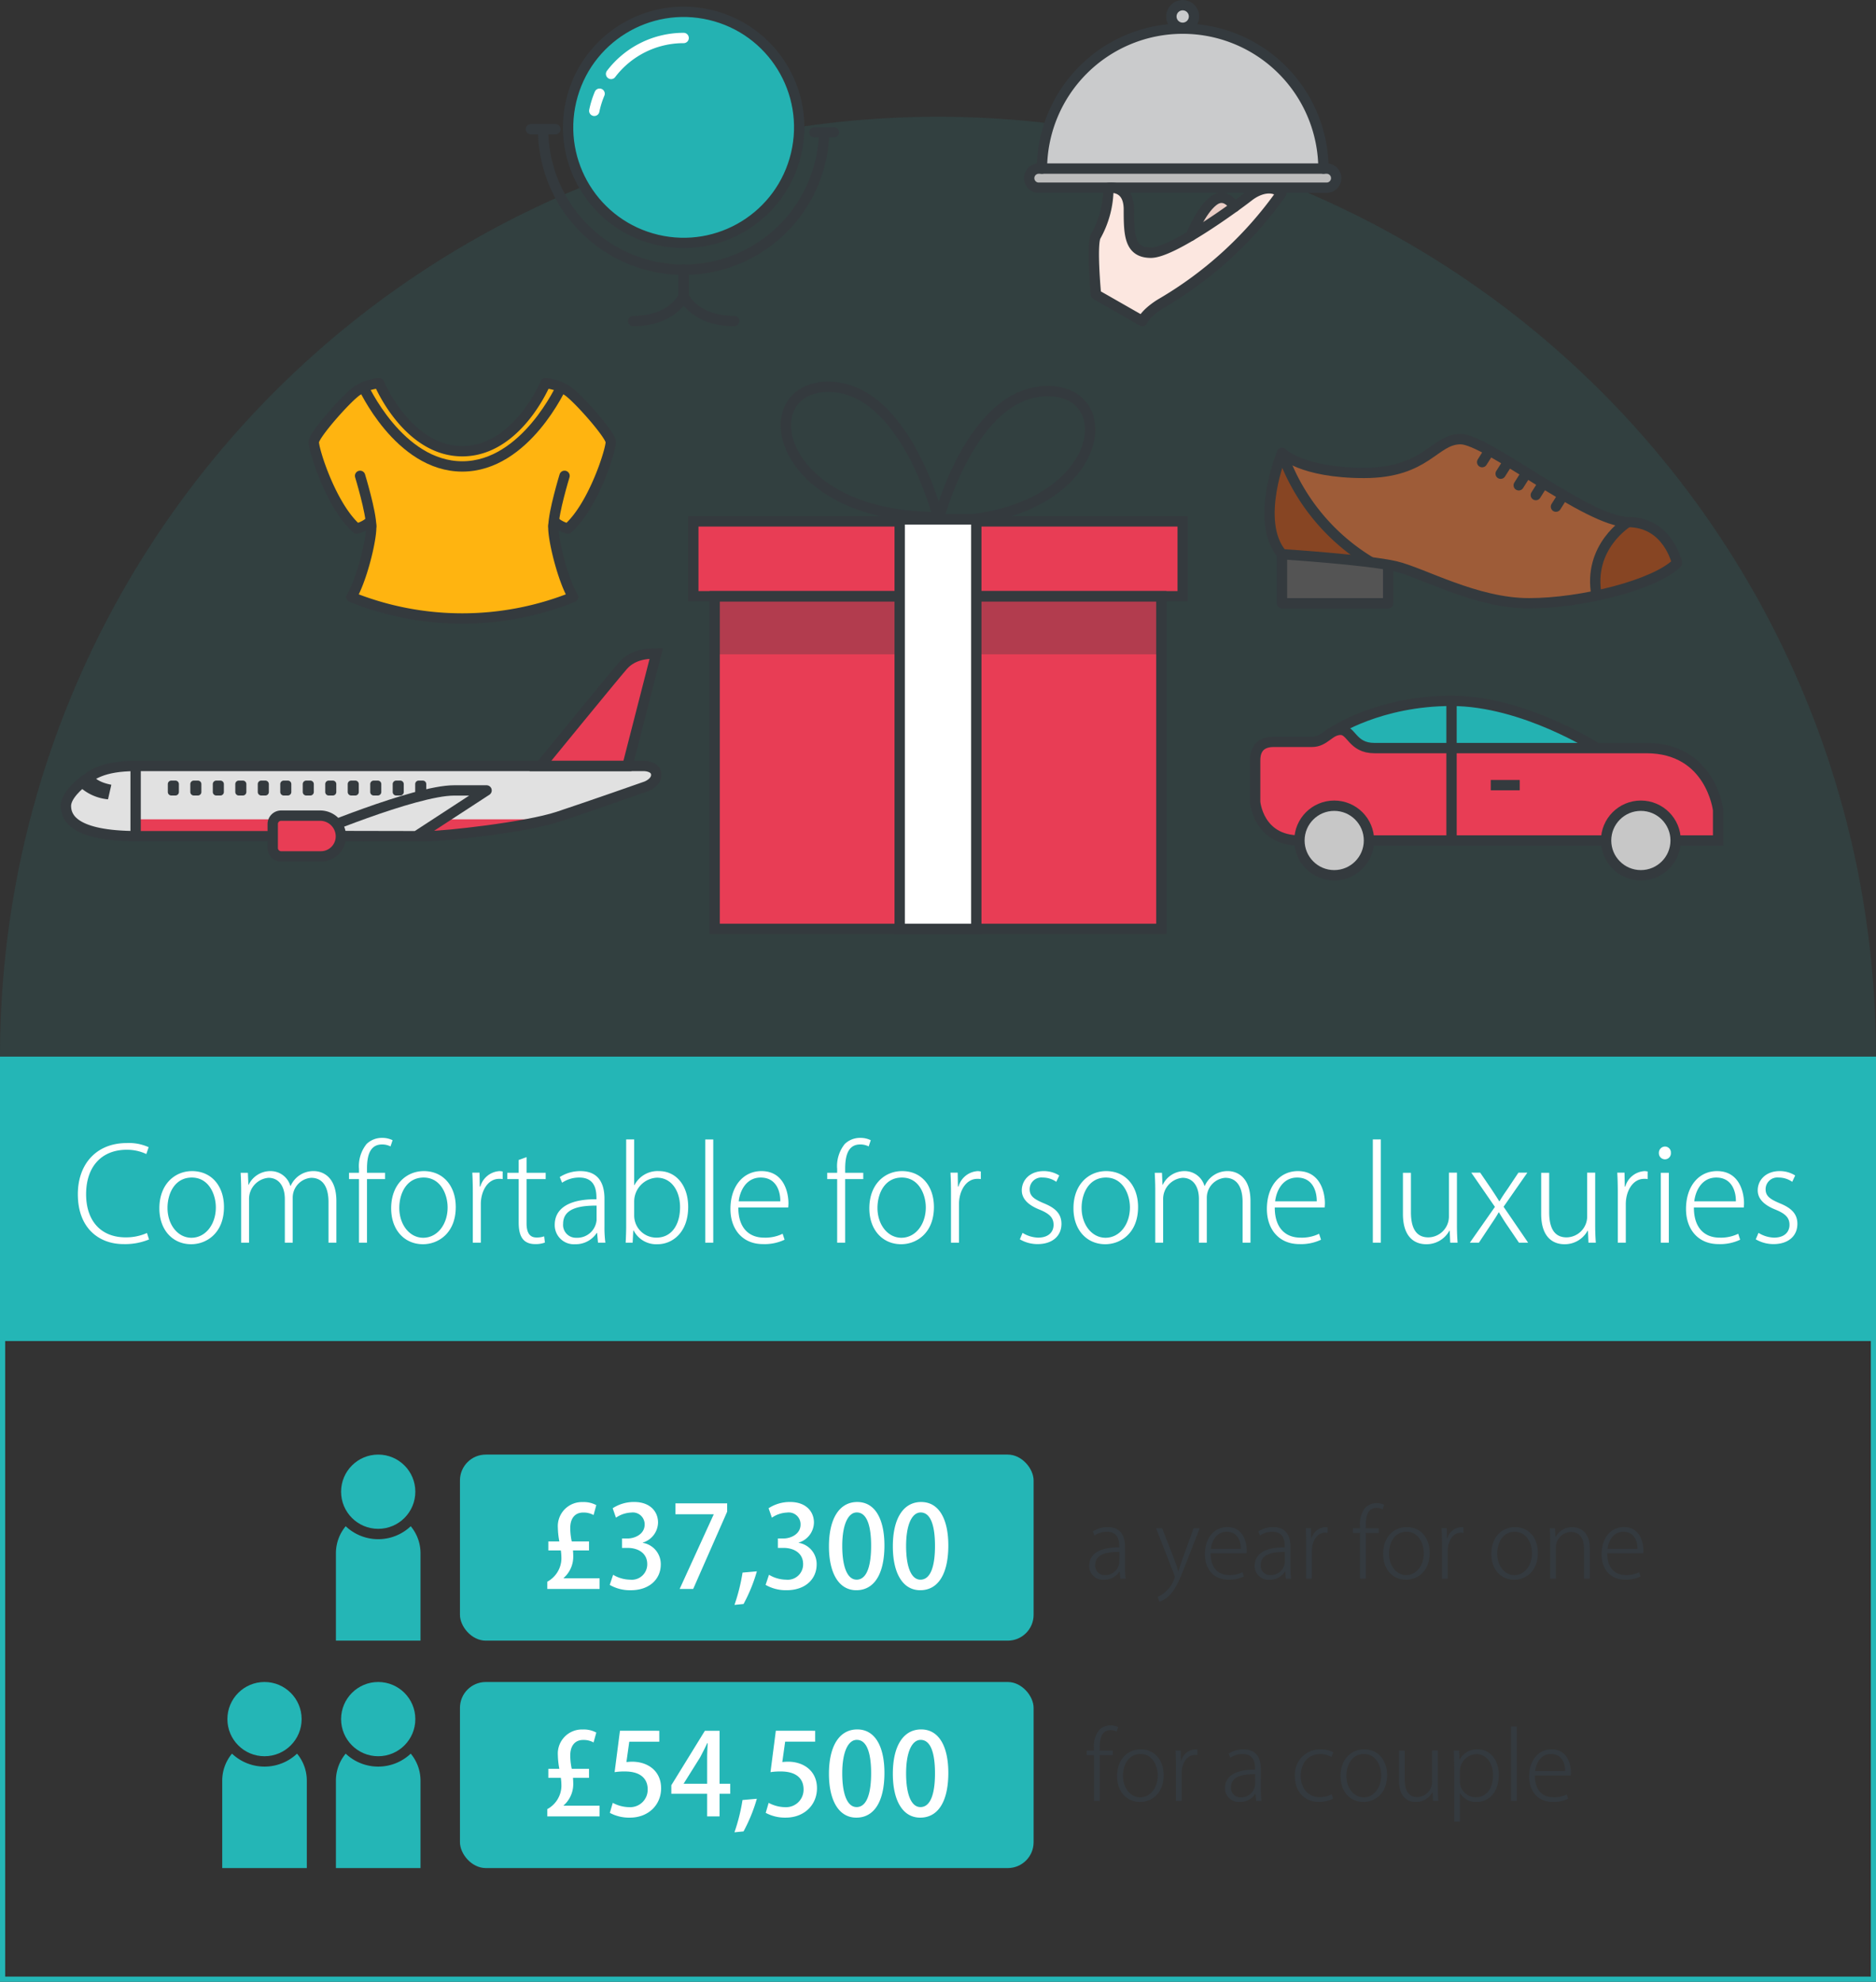
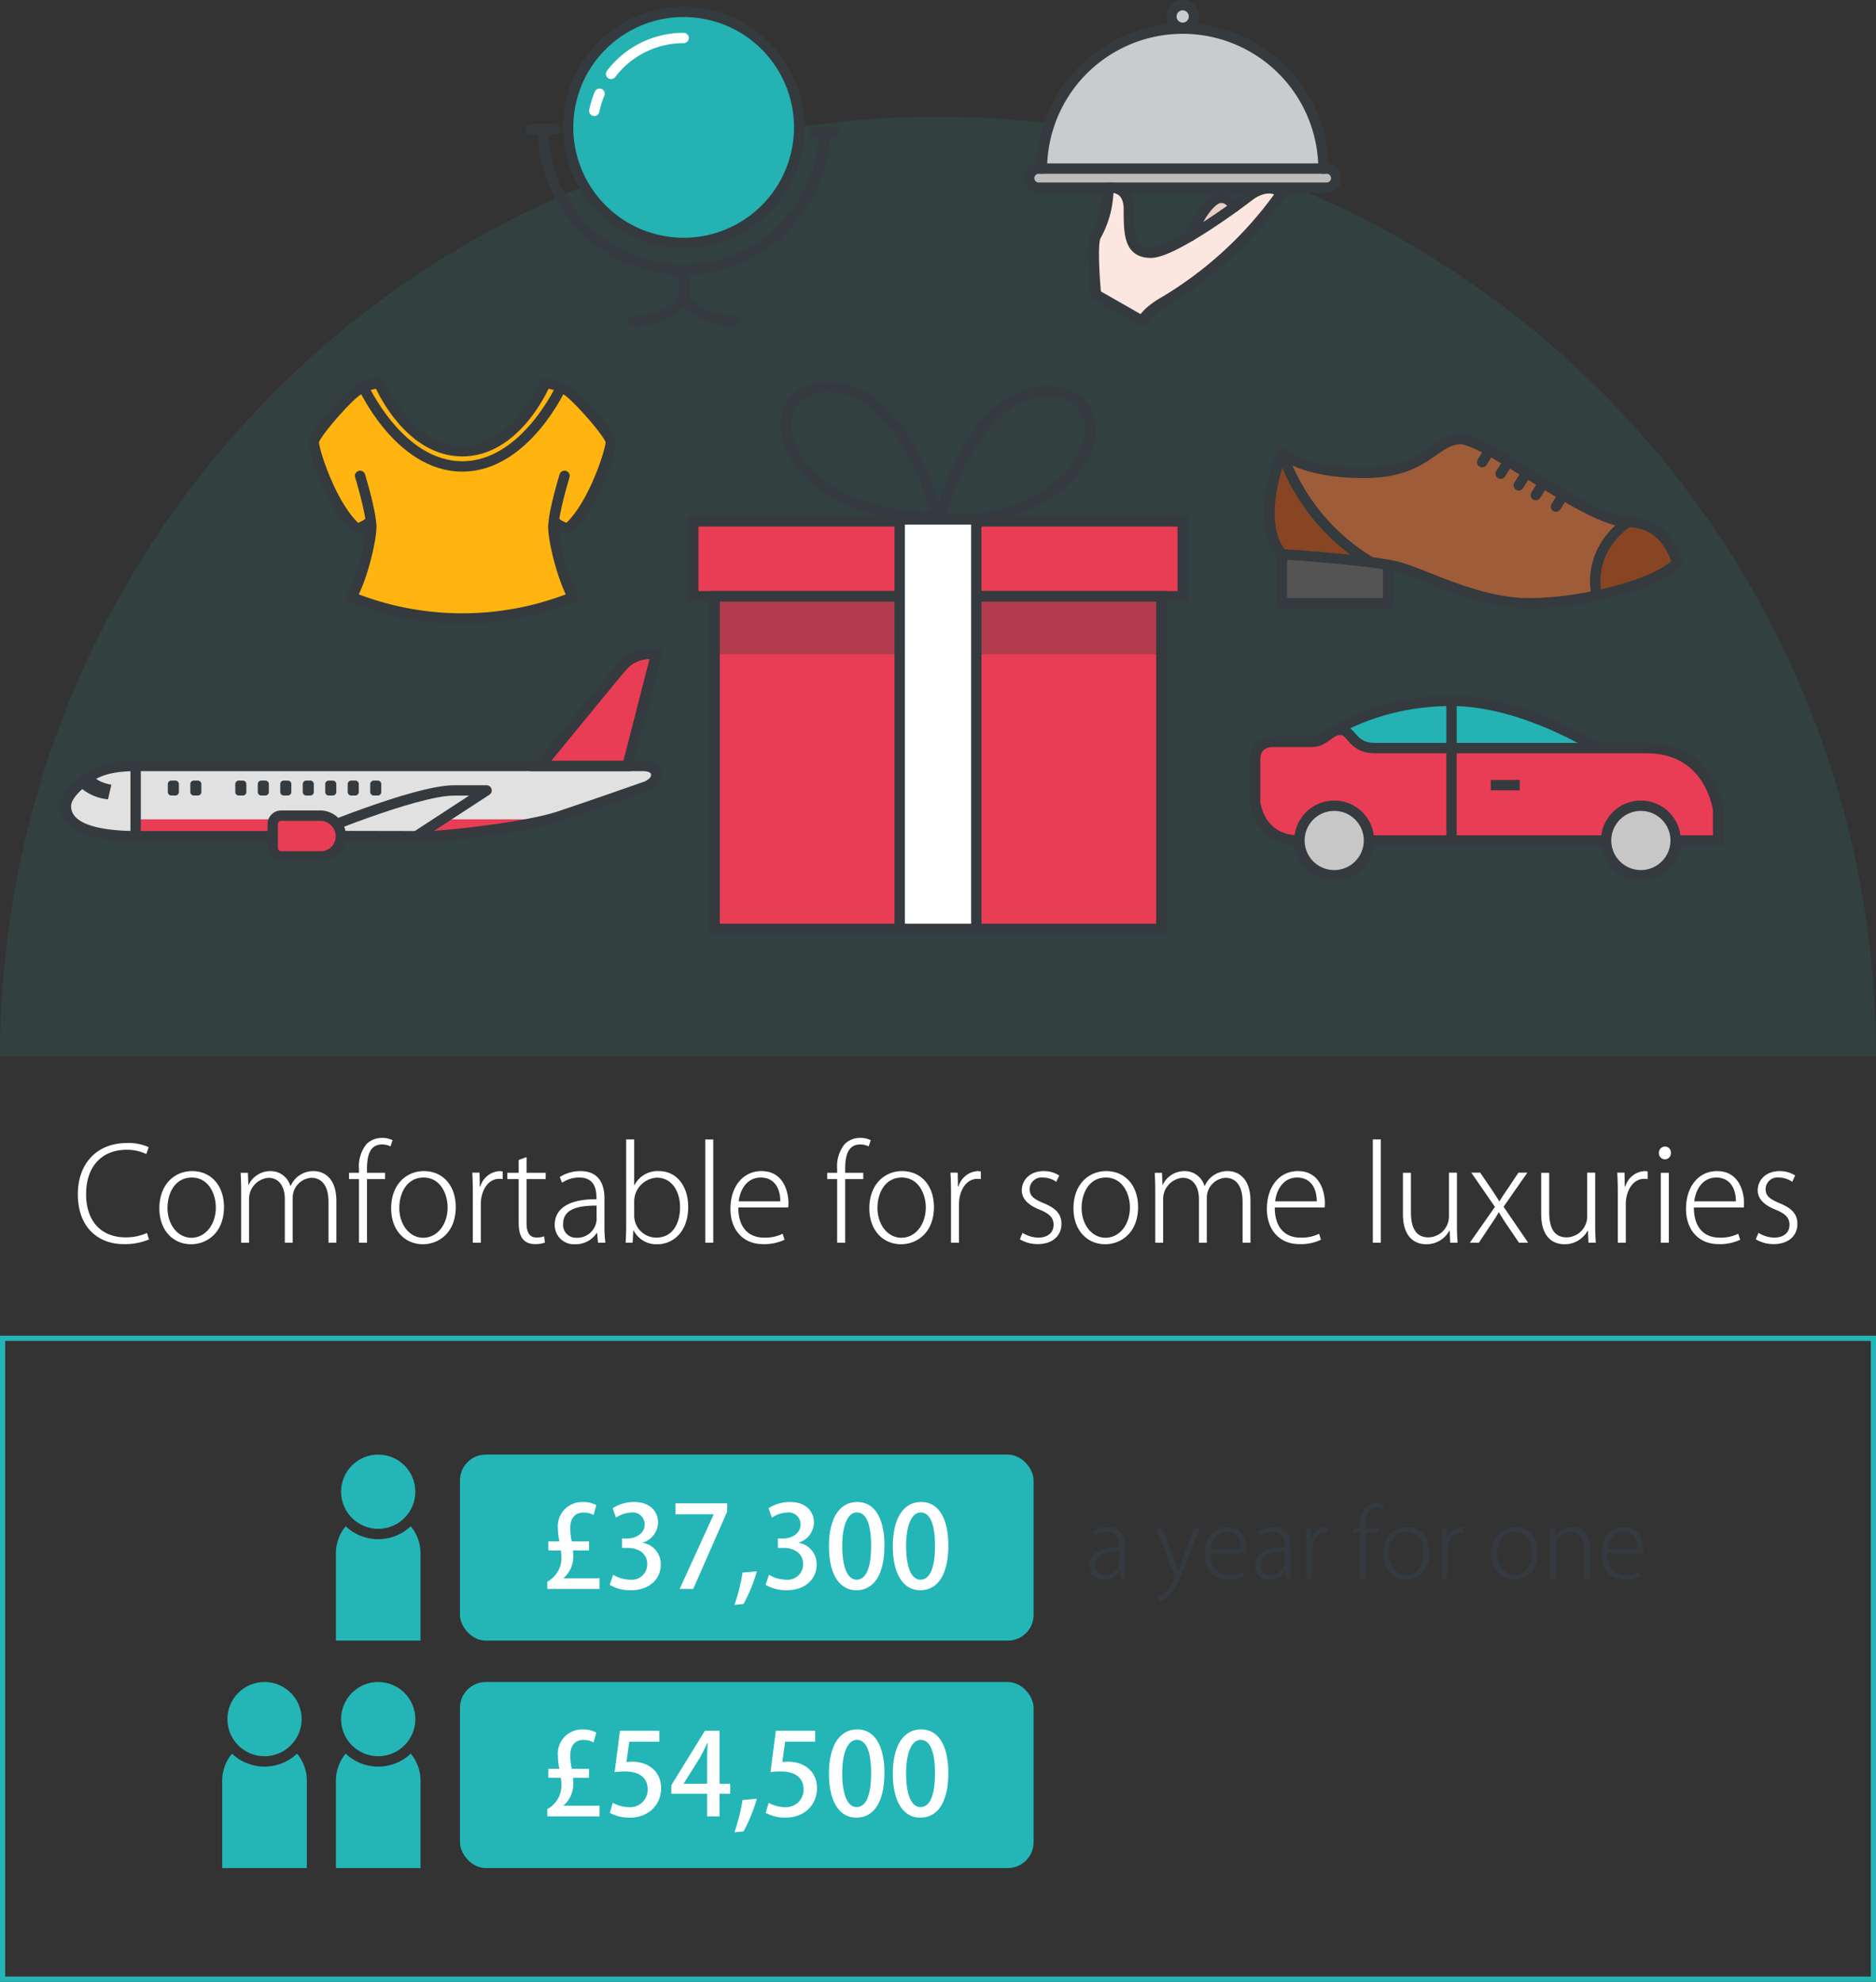
<svg xmlns="http://www.w3.org/2000/svg" width="363" height="383.431" viewBox="0 0 363 383.431">
  <rect x="0" y="0" width="363" height="383.431" fill="#333333" stroke="none" />
  <defs>
    <style>.a,.b,.j,.k,.r,.s{fill:none;}.b{stroke:#24b6b6;}.c{fill:#24b6b6;}.d{fill:#fff;}.e{fill:#343a3f;}.f{clip-path:url(#a);}.g{opacity:0.1;isolation:isolate;}.h{clip-path:url(#c);}.i{fill:#e83d55;}.j,.k,.r{stroke:#343a3e;}.j{stroke-miterlimit:10;}.j,.k,.r,.s{stroke-width:2px;}.k,.r,.s{stroke-linejoin:round;}.l{opacity:0.3;}.m{clip-path:url(#e);}.n{fill:#343a3e;}.o{fill:#24b2b2;}.p{fill:#c7c7c7;}.q{fill:#e1e1e1;}.r,.s{stroke-linecap:round;}.s{stroke:#fff;}.t{fill:#545454;}.u{fill:#9e5c38;}.v{fill:#874523;}.w{fill:#ffb410;}.x{fill:#fce7e0;}.y{fill:#eacdc5;}.z{fill:#cacbcc;}.aa{fill:#bcbcbc;}.ab{stroke:none;}</style>
    <clipPath id="a">
      <rect class="a" width="363" height="204.431" />
    </clipPath>
    <clipPath id="c">
      <rect class="a" width="363" height="181.875" transform="translate(0 22.556)" />
    </clipPath>
    <clipPath id="e">
      <rect class="a" width="86.438" height="11.233" transform="translate(138.281 115.362)" />
    </clipPath>
  </defs>
  <g transform="translate(-1257 -1778.569)">
    <g class="b" transform="translate(1257 2037)">
      <rect class="ab" width="363" height="125" />
      <rect class="a" x="0.5" y="0.5" width="362" height="124" />
    </g>
-     <rect class="c" width="363" height="55" transform="translate(1257 1983)" />
    <path class="d" d="M28.438,20.125a9.951,9.951,0,0,1-4.1.85c-4.825,0-7.675-3.2-7.675-8.35,0-5.425,3.075-8.6,7.85-8.6a8.741,8.741,0,0,1,3.8.825l.45-1.325a9.212,9.212,0,0,0-4.25-.8c-5.825,0-9.45,4.025-9.45,9.9,0,6.675,4.2,9.65,8.825,9.65a12.136,12.136,0,0,0,4.95-.9ZM37.163,8.15c-3.35,0-6.325,2.55-6.325,7.2,0,4.3,2.675,6.95,6.15,6.95,2.975,0,6.35-2.15,6.35-7.2C43.338,11,40.888,8.15,37.163,8.15Zm4.6,7.025c0,3.325-2.025,5.875-4.725,5.875-2.65,0-4.625-2.55-4.625-5.775,0-2.825,1.425-5.875,4.7-5.875C40.438,9.4,41.763,12.7,41.763,15.175ZM65.088,13.95c0-4.95-2.925-5.8-4.35-5.8a4.784,4.784,0,0,0-4.5,2.875h-.05A3.983,3.983,0,0,0,52.413,8.15a4.66,4.66,0,0,0-4.3,2.65h-.05l-.1-2.325h-1.4c.05,1.05.1,2,.1,3.3V22h1.525V13.675a4.116,4.116,0,0,1,3.75-4.225c2.1,0,3.175,1.75,3.175,4.1V22h1.525V13.375A3.856,3.856,0,0,1,60.213,9.45c2.25,0,3.35,1.8,3.35,4.675V22h1.525Zm4.375-5.475H67.538V9.7h1.925V22h1.55V9.7h3.5V8.475h-3.5V7.7c0-2.475.525-4.7,2.9-4.7a3.556,3.556,0,0,1,1.65.375l.4-1.2a4.34,4.34,0,0,0-1.975-.45A4.236,4.236,0,0,0,70.938,2.9a6.813,6.813,0,0,0-1.475,4.825Zm12.55-.325c-3.35,0-6.325,2.55-6.325,7.2,0,4.3,2.675,6.95,6.15,6.95,2.975,0,6.35-2.15,6.35-7.2C88.188,11,85.738,8.15,82.013,8.15Zm4.6,7.025c0,3.325-2.025,5.875-4.725,5.875-2.65,0-4.625-2.55-4.625-5.775,0-2.825,1.425-5.875,4.7-5.875C85.288,9.4,86.613,12.7,86.613,15.175Zm10.65-6.95a4.526,4.526,0,0,0-.575-.075,4.121,4.121,0,0,0-3.75,3h-.1l-.05-2.7h-1.4c.075,1.35.1,2.675.1,4.025V22h1.55V14.525c0-2.45,1.3-4.875,3.55-4.875a2.75,2.75,0,0,1,.675.05Zm3.1.25h-2.2V9.7h2.2v8.325c0,2.05.4,4.25,3.2,4.25a5.032,5.032,0,0,0,1.875-.3l-.15-1.2a4.234,4.234,0,0,1-1.475.225c-1.4,0-1.925-1.05-1.925-2.775V9.7h3.7V8.475h-3.7V5.45L100.363,6Zm16.6,5.025c0-2.55-.85-5.35-4.675-5.35a7.407,7.407,0,0,0-3.975,1.15l.45,1.1a5.84,5.84,0,0,1,3.325-1c3.325,0,3.325,2.875,3.325,4.2-5.3-.05-8.075,1.775-8.075,4.95a3.7,3.7,0,0,0,3.95,3.75,4.859,4.859,0,0,0,4.175-2.175h.075L115.713,22h1.425a22.625,22.625,0,0,1-.175-3.225Zm-1.525,4.125a3.751,3.751,0,0,1-3.9,3.425,2.48,2.48,0,0,1-2.575-2.725c0-3.15,3.65-3.5,6.475-3.5Zm7.275-6.75V2.025h-1.55V18.8c0,1.025-.05,2.275-.1,3.2h1.35l.125-2.35h.075a4.911,4.911,0,0,0,4.625,2.65c2.875,0,5.925-2.275,5.925-7.225,0-4.125-2.325-6.925-5.65-6.925a5.026,5.026,0,0,0-4.75,2.725Zm0,3.175a4.616,4.616,0,0,1,4.4-4.625c2.9,0,4.475,2.675,4.475,5.7,0,3.425-1.65,5.9-4.575,5.9a4.276,4.276,0,0,1-4.3-4.25Zm15.3-12.025h-1.55V22h1.55Zm13.425,18.25a7.621,7.621,0,0,1-3.625.75c-2.65,0-4.95-1.625-4.95-5.825h9.65c.025-.3.05-.525.05-.9-.025-2.1-.925-6.15-5.225-6.15-3.5,0-6,2.9-6,7.325,0,3.975,2.375,6.8,6.275,6.8a9.006,9.006,0,0,0,4.2-.85ZM142.938,14c.225-2.025,1.45-4.6,4.25-4.6,3.025,0,3.825,2.675,3.8,4.6Zm19.05-5.525h-1.925V9.7h1.925V22h1.55V9.7h3.5V8.475h-3.5V7.7c0-2.475.525-4.7,2.9-4.7a3.556,3.556,0,0,1,1.65.375l.4-1.2a4.34,4.34,0,0,0-1.975-.45,4.236,4.236,0,0,0-3.05,1.175,6.813,6.813,0,0,0-1.475,4.825Zm12.55-.325c-3.35,0-6.325,2.55-6.325,7.2,0,4.3,2.675,6.95,6.15,6.95,2.975,0,6.35-2.15,6.35-7.2C180.713,11,178.263,8.15,174.538,8.15Zm4.6,7.025c0,3.325-2.025,5.875-4.725,5.875-2.65,0-4.625-2.55-4.625-5.775,0-2.825,1.425-5.875,4.7-5.875C177.813,9.4,179.138,12.7,179.138,15.175Zm10.65-6.95a4.526,4.526,0,0,0-.575-.075,4.121,4.121,0,0,0-3.75,3h-.1l-.05-2.7h-1.4c.075,1.35.1,2.675.1,4.025V22h1.55V14.525c0-2.45,1.3-4.875,3.55-4.875a2.75,2.75,0,0,1,.675.05ZM204.963,9a5.561,5.561,0,0,0-3.025-.85c-2.625,0-4.225,1.725-4.225,3.725,0,1.625,1.225,2.85,3.425,3.725,1.9.775,2.725,1.55,2.725,2.95,0,1.375-.975,2.475-3,2.475a6,6,0,0,1-3-.925l-.525,1.25a6.731,6.731,0,0,0,3.45.925c2.7,0,4.6-1.45,4.6-3.925,0-2.025-1.3-3.125-3.475-4-1.8-.775-2.675-1.35-2.675-2.7a2.274,2.274,0,0,1,2.525-2.25,4.548,4.548,0,0,1,2.625.825Zm9.075-.85c-3.35,0-6.325,2.55-6.325,7.2,0,4.3,2.675,6.95,6.15,6.95,2.975,0,6.35-2.15,6.35-7.2C220.213,11,217.763,8.15,214.038,8.15Zm4.6,7.025c0,3.325-2.025,5.875-4.725,5.875-2.65,0-4.625-2.55-4.625-5.775,0-2.825,1.425-5.875,4.7-5.875C217.313,9.4,218.638,12.7,218.638,15.175Zm23.325-1.225c0-4.95-2.925-5.8-4.35-5.8a4.784,4.784,0,0,0-4.5,2.875h-.05a3.983,3.983,0,0,0-3.775-2.875,4.66,4.66,0,0,0-4.3,2.65h-.05l-.1-2.325h-1.4c.05,1.05.1,2,.1,3.3V22h1.525V13.675a4.116,4.116,0,0,1,3.75-4.225c2.1,0,3.175,1.75,3.175,4.1V22h1.525V13.375a3.856,3.856,0,0,1,3.575-3.925c2.25,0,3.35,1.8,3.35,4.675V22h1.525Zm13.275,6.325a7.621,7.621,0,0,1-3.625.75c-2.65,0-4.95-1.625-4.95-5.825h9.65c.025-.3.05-.525.05-.9-.025-2.1-.925-6.15-5.225-6.15-3.5,0-6,2.9-6,7.325,0,3.975,2.375,6.8,6.275,6.8a9.006,9.006,0,0,0,4.2-.85ZM246.738,14c.225-2.025,1.45-4.6,4.25-4.6,3.025,0,3.825,2.675,3.8,4.6Zm20.45-11.975h-1.55V22h1.55ZM281.913,8.45h-1.55V16.9a4.045,4.045,0,0,1-3.975,4.075c-2.525,0-3.375-2.025-3.375-4.875V8.475h-1.55v7.95c0,4.925,2.675,5.875,4.5,5.875a5.026,5.026,0,0,0,4.475-2.6h.075l.1,2.3h1.425c-.075-1.025-.125-2.125-.125-3.4Zm11.9,0-2.15,3.225c-.525.75-1.025,1.475-1.5,2.3h-.075c-.5-.825-.95-1.5-1.475-2.3l-2.2-3.225h-1.725l4.575,6.625L284.413,22h1.75l2.225-3.35c.6-.9,1.125-1.65,1.6-2.525h.05c.55.9,1.025,1.7,1.6,2.525L293.913,22h1.775l-4.75-6.95,4.6-6.6Zm14.85,0h-1.55V16.9a4.045,4.045,0,0,1-3.975,4.075c-2.525,0-3.375-2.025-3.375-4.875V8.475h-1.55v7.95c0,4.925,2.675,5.875,4.5,5.875a5.026,5.026,0,0,0,4.475-2.6h.075l.1,2.3h1.425c-.075-1.025-.125-2.125-.125-3.4Zm10.15-.225a4.526,4.526,0,0,0-.575-.075,4.121,4.121,0,0,0-3.75,3h-.1l-.05-2.7h-1.4c.075,1.35.1,2.675.1,4.025V22h1.55V14.525c0-2.45,1.3-4.875,3.55-4.875a2.75,2.75,0,0,1,.675.05Zm4.5-3.6a1.15,1.15,0,0,0-1.15-1.225,1.2,1.2,0,0,0-1.175,1.225,1.187,1.187,0,0,0,1.15,1.25A1.163,1.163,0,0,0,323.313,4.625Zm-.4,3.85h-1.55V22h1.55Zm13.425,11.8a7.62,7.62,0,0,1-3.625.75c-2.65,0-4.95-1.625-4.95-5.825h9.65c.025-.3.05-.525.05-.9-.025-2.1-.925-6.15-5.225-6.15-3.5,0-6,2.9-6,7.325,0,3.975,2.375,6.8,6.275,6.8a9.006,9.006,0,0,0,4.2-.85ZM327.838,14c.225-2.025,1.45-4.6,4.25-4.6,3.025,0,3.825,2.675,3.8,4.6Zm19.525-5a5.561,5.561,0,0,0-3.025-.85c-2.625,0-4.225,1.725-4.225,3.725,0,1.625,1.225,2.85,3.425,3.725,1.9.775,2.725,1.55,2.725,2.95,0,1.375-.975,2.475-3,2.475a6,6,0,0,1-3-.925l-.525,1.25a6.731,6.731,0,0,0,3.45.925c2.7,0,4.6-1.45,4.6-3.925,0-2.025-1.3-3.125-3.475-4-1.8-.775-2.675-1.35-2.675-2.7a2.274,2.274,0,0,1,2.525-2.25,4.548,4.548,0,0,1,2.625.825Z" transform="translate(1257 1997)" />
    <g transform="translate(-331 -143)">
      <rect class="c" width="111" height="36" rx="5" transform="translate(1677 2203)" />
      <rect class="c" width="111" height="36" rx="5" transform="translate(1677 2247)" />
      <path class="d" d="M27.021,16.932H20.047v-.044a5.484,5.484,0,0,0,1.87-4.378c0-.33-.022-.638-.044-.968h3.1V9.8H21.631a11.98,11.98,0,0,1-.286-2.64c0-1.584.726-2.948,2.508-2.948a3.963,3.963,0,0,1,2,.484l.528-1.914a5.074,5.074,0,0,0-2.618-.594,4.661,4.661,0,0,0-4.818,4.972,15.4,15.4,0,0,0,.286,2.64H17.1v1.738h2.42a11.062,11.062,0,0,1,.11,1.716A5.2,5.2,0,0,1,16.9,17.592V19h10.12Zm8.36-6.908a4.136,4.136,0,0,0,2.948-3.872c0-2.112-1.518-3.982-4.62-3.982a7.525,7.525,0,0,0-4.158,1.21l.638,1.826a5.578,5.578,0,0,1,2.948-.99,2.286,2.286,0,0,1,2.6,2.332c0,1.826-1.87,2.684-3.3,2.684H31.355v1.826h1.122c1.958,0,3.762.99,3.762,3.124A2.984,2.984,0,0,1,32.917,17.2a6.523,6.523,0,0,1-3.278-.946l-.66,1.958a7.856,7.856,0,0,0,4.048,1.034c3.762,0,5.83-2.266,5.83-4.972a4.168,4.168,0,0,0-3.476-4.2ZM41.7,4.546h7.392V4.59L42.509,19h2.618L51.705,4.04V2.434H41.7Zm12.98,11.286a36.045,36.045,0,0,1-1.562,6.248l1.76-.176a31.5,31.5,0,0,0,2.574-6.314Zm10.868-5.808a4.136,4.136,0,0,0,2.948-3.872c0-2.112-1.518-3.982-4.62-3.982a7.525,7.525,0,0,0-4.158,1.21l.638,1.826a5.578,5.578,0,0,1,2.948-.99,2.286,2.286,0,0,1,2.6,2.332c0,1.826-1.87,2.684-3.3,2.684H61.517v1.826h1.122c1.958,0,3.762.99,3.762,3.124A2.984,2.984,0,0,1,63.079,17.2,6.523,6.523,0,0,1,59.8,16.25l-.66,1.958a7.856,7.856,0,0,0,4.048,1.034c3.762,0,5.83-2.266,5.83-4.972a4.168,4.168,0,0,0-3.476-4.2ZM76.7,19.242c3.41,0,5.434-3.058,5.434-8.668,0-5.016-1.76-8.4-5.258-8.4-3.432,0-5.478,3.168-5.478,8.58C71.4,15.832,73.243,19.242,76.7,19.242Zm.044-2.046c-1.76,0-2.772-2.42-2.772-6.534,0-4.136,1.144-6.468,2.816-6.468,1.936,0,2.772,2.53,2.772,6.468C79.557,14.094,78.9,17.2,76.741,17.2Zm12.32,2.046c3.41,0,5.434-3.058,5.434-8.668,0-5.016-1.76-8.4-5.258-8.4-3.432,0-5.478,3.168-5.478,8.58C83.759,15.832,85.607,19.242,89.061,19.242ZM89.1,17.2c-1.76,0-2.772-2.42-2.772-6.534,0-4.136,1.144-6.468,2.816-6.468,1.936,0,2.772,2.53,2.772,6.468C91.921,14.094,91.261,17.2,89.1,17.2Z" transform="translate(1677 2210)" />
      <path class="d" d="M27.021,16.932H20.047v-.044a5.484,5.484,0,0,0,1.87-4.378c0-.33-.022-.638-.044-.968h3.1V9.8H21.631a11.98,11.98,0,0,1-.286-2.64c0-1.584.726-2.948,2.508-2.948a3.963,3.963,0,0,1,2,.484l.528-1.914a5.074,5.074,0,0,0-2.618-.594,4.661,4.661,0,0,0-4.818,4.972,15.4,15.4,0,0,0,.286,2.64H17.1v1.738h2.42a11.062,11.062,0,0,1,.11,1.716A5.2,5.2,0,0,1,16.9,17.592V19h10.12Zm3.938-14.5-1.034,8.008a12.467,12.467,0,0,1,2-.132c2.948,0,4.4,1.342,4.4,3.476a3.379,3.379,0,0,1-3.542,3.432,6.871,6.871,0,0,1-3.212-.836L29,18.318a7.869,7.869,0,0,0,3.872.924c3.608,0,6.05-2.486,6.05-5.676,0-3.388-2.6-5.148-5.61-5.148-.462,0-.77.044-1.1.066l.55-3.938h5.808V2.434ZM50.231,14.622H52.3V12.686H50.231V2.434H47.393L40.9,12.972v1.65h6.93V19h2.4Zm-6.93-1.98,3.168-5.06c.462-.88.88-1.694,1.386-2.75h.088c-.066.946-.11,1.936-.11,2.882v4.972H43.3Zm11.374,3.19a36.045,36.045,0,0,1-1.562,6.248l1.76-.176a31.5,31.5,0,0,0,2.574-6.314Zm6.446-13.4-1.034,8.008a12.467,12.467,0,0,1,2-.132c2.948,0,4.4,1.342,4.4,3.476a3.379,3.379,0,0,1-3.542,3.432,6.871,6.871,0,0,1-3.212-.836l-.572,1.936a7.869,7.869,0,0,0,3.872.924c3.608,0,6.05-2.486,6.05-5.676,0-3.388-2.6-5.148-5.61-5.148-.462,0-.77.044-1.1.066l.55-3.938h5.808V2.434ZM76.7,19.242c3.41,0,5.434-3.058,5.434-8.668,0-5.016-1.76-8.4-5.258-8.4-3.432,0-5.478,3.168-5.478,8.58C71.4,15.832,73.243,19.242,76.7,19.242Zm.044-2.046c-1.76,0-2.772-2.42-2.772-6.534,0-4.136,1.144-6.468,2.816-6.468,1.936,0,2.772,2.53,2.772,6.468C79.557,14.094,78.9,17.2,76.741,17.2Zm12.32,2.046c3.41,0,5.434-3.058,5.434-8.668,0-5.016-1.76-8.4-5.258-8.4-3.432,0-5.478,3.168-5.478,8.58C83.759,15.832,85.607,19.242,89.061,19.242ZM89.1,17.2c-1.76,0-2.772-2.42-2.772-6.534,0-4.136,1.144-6.468,2.816-6.468,1.936,0,2.772,2.53,2.772,6.468C91.921,14.094,91.261,17.2,89.1,17.2Z" transform="translate(1677 2254)" />
      <path class="e" d="M7.686-6.12c0-1.836-.612-3.852-3.366-3.852a5.333,5.333,0,0,0-2.862.828l.324.792a4.2,4.2,0,0,1,2.394-.72C6.57-9.072,6.57-7,6.57-6.048,2.754-6.084.756-4.77.756-2.484A2.664,2.664,0,0,0,3.6.216,3.5,3.5,0,0,0,6.606-1.35H6.66L6.786,0H7.812a16.29,16.29,0,0,1-.126-2.322Zm-1.1,2.97A2.7,2.7,0,0,1,3.78-.684,1.786,1.786,0,0,1,1.926-2.646c0-2.268,2.628-2.52,4.662-2.52ZM20.952-9.738,18.72-3.546c-.27.774-.522,1.53-.7,2.124h-.036c-.18-.612-.432-1.4-.684-2.088L14.886-9.738H13.7L17.226-.72a1.381,1.381,0,0,1,.108.414A6.03,6.03,0,0,1,14,3.528l.342.936c2.556-.846,3.672-3.6,5.022-7.11L22.14-9.738Zm9.468,8.5a5.487,5.487,0,0,1-2.61.54C25.9-.7,24.246-1.872,24.246-4.9h6.948c.018-.216.036-.378.036-.648-.018-1.512-.666-4.428-3.762-4.428-2.52,0-4.32,2.088-4.32,5.274,0,2.862,1.71,4.9,4.518,4.9A6.484,6.484,0,0,0,30.69-.414ZM24.3-5.76c.162-1.458,1.044-3.312,3.06-3.312,2.178,0,2.754,1.926,2.736,3.312Zm15.408-.36c0-1.836-.612-3.852-3.366-3.852a5.333,5.333,0,0,0-2.862.828l.324.792a4.2,4.2,0,0,1,2.394-.72c2.394,0,2.394,2.07,2.394,3.024-3.816-.036-5.814,1.278-5.814,3.564a2.664,2.664,0,0,0,2.844,2.7A3.5,3.5,0,0,0,38.628-1.35h.054L38.808,0h1.026a16.29,16.29,0,0,1-.126-2.322Zm-1.1,2.97A2.7,2.7,0,0,1,35.8-.684a1.786,1.786,0,0,1-1.854-1.962c0-2.268,2.628-2.52,4.662-2.52Zm8.28-6.768a3.259,3.259,0,0,0-.414-.054,2.967,2.967,0,0,0-2.7,2.16H43.7l-.036-1.944H42.66c.054.972.072,1.926.072,2.9V0h1.116V-5.382c0-1.764.936-3.51,2.556-3.51a1.98,1.98,0,0,1,.486.036Zm6.264.18H51.768v.882h1.386V0H54.27V-8.856h2.52v-.882H54.27V-10.3c0-1.782.378-3.384,2.088-3.384a2.56,2.56,0,0,1,1.188.27l.288-.864a3.125,3.125,0,0,0-1.422-.324,3.05,3.05,0,0,0-2.2.846,4.905,4.905,0,0,0-1.062,3.474Zm9.036-.234c-2.412,0-4.554,1.836-4.554,5.184,0,3.1,1.926,5,4.428,5,2.142,0,4.572-1.548,4.572-5.184C66.636-7.92,64.872-9.972,62.19-9.972ZM65.5-4.914c0,2.394-1.458,4.23-3.4,4.23-1.908,0-3.33-1.836-3.33-4.158,0-2.034,1.026-4.23,3.384-4.23C64.548-9.072,65.5-6.7,65.5-4.914Zm7.668-5a3.259,3.259,0,0,0-.414-.054,2.967,2.967,0,0,0-2.7,2.16h-.072l-.036-1.944H68.94c.054.972.072,1.926.072,2.9V0h1.116V-5.382c0-1.764.936-3.51,2.556-3.51a1.98,1.98,0,0,1,.486.036Zm9.954-.054c-2.412,0-4.554,1.836-4.554,5.184,0,3.1,1.926,5,4.428,5,2.142,0,4.572-1.548,4.572-5.184C87.57-7.92,85.806-9.972,83.124-9.972Zm3.312,5.058c0,2.394-1.458,4.23-3.4,4.23-1.908,0-3.33-1.836-3.33-4.158,0-2.034,1.026-4.23,3.384-4.23C85.482-9.072,86.436-6.7,86.436-4.914ZM97.614-5.9c0-3.51-2.34-4.068-3.348-4.068a3.592,3.592,0,0,0-3.258,1.926h-.036l-.09-1.692H89.874c.036.756.072,1.44.072,2.376V0h1.116V-6.03a2.986,2.986,0,0,1,2.88-3.006c1.926,0,2.556,1.548,2.556,3.276V0h1.116Zm9.558,4.662a5.487,5.487,0,0,1-2.61.54C102.654-.7,101-1.872,101-4.9h6.948c.018-.216.036-.378.036-.648-.018-1.512-.666-4.428-3.762-4.428-2.52,0-4.32,2.088-4.32,5.274,0,2.862,1.71,4.9,4.518,4.9a6.484,6.484,0,0,0,3.024-.612Zm-6.12-4.518c.162-1.458,1.044-3.312,3.06-3.312,2.178,0,2.754,1.926,2.736,3.312Z" transform="translate(1798 2227)" />
-       <path class="e" d="M1.674-9.738H.288v.882H1.674V0H2.79V-8.856H5.31v-.882H2.79V-10.3c0-1.782.378-3.384,2.088-3.384a2.56,2.56,0,0,1,1.188.27l.288-.864A3.125,3.125,0,0,0,4.932-14.6a3.05,3.05,0,0,0-2.2.846,4.905,4.905,0,0,0-1.062,3.474Zm9.036-.234c-2.412,0-4.554,1.836-4.554,5.184,0,3.1,1.926,5,4.428,5,2.142,0,4.572-1.548,4.572-5.184C15.156-7.92,13.392-9.972,10.71-9.972Zm3.312,5.058c0,2.394-1.458,4.23-3.4,4.23-1.908,0-3.33-1.836-3.33-4.158,0-2.034,1.026-4.23,3.384-4.23C13.068-9.072,14.022-6.7,14.022-4.914Zm7.668-5a3.259,3.259,0,0,0-.414-.054,2.967,2.967,0,0,0-2.7,2.16H18.5l-.036-1.944H17.46c.054.972.072,1.926.072,2.9V0h1.116V-5.382c0-1.764.936-3.51,2.556-3.51a1.98,1.98,0,0,1,.486.036Zm12.276,3.8c0-1.836-.612-3.852-3.366-3.852a5.333,5.333,0,0,0-2.862.828l.324.792a4.2,4.2,0,0,1,2.394-.72c2.394,0,2.394,2.07,2.394,3.024-3.816-.036-5.814,1.278-5.814,3.564A2.664,2.664,0,0,0,29.88.216,3.5,3.5,0,0,0,32.886-1.35h.054L33.066,0h1.026a16.29,16.29,0,0,1-.126-2.322Zm-1.1,2.97A2.7,2.7,0,0,1,30.06-.684a1.786,1.786,0,0,1-1.854-1.962c0-2.268,2.628-2.52,4.662-2.52ZM47.682-1.278A5.189,5.189,0,0,1,45.36-.72c-2.142,0-3.672-1.62-3.672-4.122,0-2.25,1.278-4.212,3.762-4.212a4.389,4.389,0,0,1,2.2.558l.342-.9a4.941,4.941,0,0,0-2.448-.576,4.879,4.879,0,0,0-4.986,5.2C40.554-1.818,42.408.2,45.18.2a6.3,6.3,0,0,0,2.754-.612Zm6.264-8.694c-2.412,0-4.554,1.836-4.554,5.184,0,3.1,1.926,5,4.428,5,2.142,0,4.572-1.548,4.572-5.184C58.392-7.92,56.628-9.972,53.946-9.972Zm3.312,5.058c0,2.394-1.458,4.23-3.4,4.23-1.908,0-3.33-1.836-3.33-4.158,0-2.034,1.026-4.23,3.384-4.23C56.3-9.072,57.258-6.7,57.258-4.914ZM68.22-9.756H67.1v6.084A2.912,2.912,0,0,1,64.242-.738c-1.818,0-2.43-1.458-2.43-3.51v-5.49H60.7v5.724c0,3.546,1.926,4.23,3.24,4.23a3.619,3.619,0,0,0,3.222-1.872h.054L67.284,0H68.31c-.054-.738-.09-1.53-.09-2.448Zm4.194,1.782-.09-1.764H71.3c.036.9.072,1.854.072,3.1V4.014h1.116V-1.494h.036A3.583,3.583,0,0,0,75.69.216c2.214,0,4.32-1.674,4.32-5.238,0-2.916-1.674-4.95-4.086-4.95a3.723,3.723,0,0,0-3.474,2Zm.072,2.232a3.328,3.328,0,0,1,3.168-3.312c2.088,0,3.24,1.926,3.24,4.086,0,2.5-1.206,4.266-3.33,4.266a3.065,3.065,0,0,1-3.078-3.132ZM83.5-14.382H82.386V0H83.5Zm9.666,13.14a5.487,5.487,0,0,1-2.61.54c-1.908,0-3.564-1.17-3.564-4.194h6.948c.018-.216.036-.378.036-.648-.018-1.512-.666-4.428-3.762-4.428-2.52,0-4.32,2.088-4.32,5.274,0,2.862,1.71,4.9,4.518,4.9a6.484,6.484,0,0,0,3.024-.612ZM87.048-5.76c.162-1.458,1.044-3.312,3.06-3.312,2.178,0,2.754,1.926,2.736,3.312Z" transform="translate(1798 2270)" />
      <g transform="translate(1068.667 2726.852)">
        <path class="c" d="M592.515-510.708a9.145,9.145,0,0,1-6.291-2.506,8.155,8.155,0,0,0-1.891,5.23v16.908H600.7v-16.908a8.147,8.147,0,0,0-1.891-5.23A9.143,9.143,0,0,1,592.515-510.708Z" transform="translate(0 3.224)" />
        <circle class="c" cx="7.182" cy="7.182" r="7.182" transform="translate(585.333 -523.852)" />
      </g>
      <g transform="translate(1068.667 2770.851)">
        <path class="c" d="M592.515-510.708a9.145,9.145,0,0,1-6.291-2.506,8.155,8.155,0,0,0-1.891,5.23v16.908H600.7v-16.908a8.147,8.147,0,0,0-1.891-5.23A9.143,9.143,0,0,1,592.515-510.708Z" transform="translate(0 3.224)" />
        <circle class="c" cx="7.182" cy="7.182" r="7.182" transform="translate(585.333 -523.852)" />
      </g>
      <g transform="translate(1046.667 2770.851)">
        <path class="c" d="M592.515-510.708a9.145,9.145,0,0,1-6.291-2.506,8.155,8.155,0,0,0-1.891,5.23v16.908H600.7v-16.908a8.147,8.147,0,0,0-1.891-5.23A9.143,9.143,0,0,1,592.515-510.708Z" transform="translate(0 3.224)" />
        <circle class="c" cx="7.182" cy="7.182" r="7.182" transform="translate(585.333 -523.852)" />
      </g>
    </g>
    <g transform="translate(1257 1778.569)">
      <g class="f">
        <g class="f">
          <g class="g">
            <g class="h">
              <path class="c" d="M363,204.431H0a183.828,183.828,0,0,1,3.687-36.679,181.485,181.485,0,0,1,355.625,0A183.831,183.831,0,0,1,363,204.431" />
            </g>
          </g>
        </g>
        <rect class="i" width="86.438" height="64.352" transform="translate(138.281 115.362)" />
        <rect class="i" width="94.696" height="14.485" transform="translate(134.152 100.877)" />
        <rect class="j" width="86.438" height="64.352" transform="translate(138.281 115.362)" />
        <rect class="j" width="94.696" height="14.485" transform="translate(134.152 100.877)" />
        <g class="f">
          <path class="k" d="M181.5,100.877s6.378-25.211,21.229-25.211S213.295,100.877,181.5,100.877Z" />
          <g class="l">
            <g class="m">
              <rect class="n" width="86.438" height="11.233" transform="translate(138.281 115.362)" />
            </g>
          </g>
          <rect class="d" width="14.827" height="79.224" transform="translate(174.086 100.49)" />
          <path class="k" d="M181.5,100.054s-6.378-25.211-21.229-25.211S149.705,100.054,181.5,100.054Z" />
          <rect class="j" width="14.827" height="79.224" transform="translate(174.086 100.49)" />
          <path class="o" d="M258.164,141.475s8.728-5.879,22.7-5.879,28.119,9.142,28.119,9.142l-16.652,5.422-32.744-1.674Z" />
          <path class="i" d="M324.23,162.616h8.217v-5.888s-1.38-11.99-13.887-11.99H265.944c-4.312,0-4.4-3.536-6.555-3.536s-3.019,2.329-5.52,2.329h-7.418c-3.364,0-3.58,2.5-3.58,3.579v8.065s.614,7.441,8.566,7.441Z" />
          <path class="j" d="M324.23,162.616h8.217v-5.888s-1.38-11.99-13.887-11.99H265.944c-4.312,0-4.4-3.536-6.555-3.536s-3.019,2.329-5.52,2.329h-7.418c-3.364,0-3.58,2.5-3.58,3.579v8.065s.614,7.441,8.566,7.441Z" />
          <path class="j" d="M308.986,144.738S294.84,135.6,280.867,135.6s-22.7,5.88-22.7,5.88" />
          <line class="j" y2="27.021" transform="translate(280.866 135.595)" />
          <line class="j" x2="5.607" transform="translate(288.457 151.909)" />
          <path class="p" d="M310.774,162.616a6.728,6.728,0,1,0,6.728-6.728,6.728,6.728,0,0,0-6.728,6.728" />
          <path class="p" d="M251.437,162.616a6.728,6.728,0,1,0,6.728-6.728,6.728,6.728,0,0,0-6.728,6.728" />
          <circle class="j" cx="6.728" cy="6.728" r="6.728" transform="translate(310.774 155.888)" />
          <circle class="j" cx="6.728" cy="6.728" r="6.728" transform="translate(251.437 155.888)" />
          <path class="i" d="M126.987,126.436,121.406,148.2H104.568s14.261-17.465,16-19.441c2.047-2.326,5.117-2.326,6.419-2.326" />
          <path class="q" d="M121.406,148.2H26.243c-6.511,0-8.6,1.846-9.907,2.823-1.1.823-3.581,2.945-3.581,4.9,0,2.233,1.488,5.861,13.86,5.861H82.708c3.489,0,19.117-1.722,25.3-3.767s17.023-5.861,17.023-5.861,1.953-.7,1.953-2.233-1.895-1.721-2.279-1.721Z" />
          <path class="i" d="M106.284,158.519H26.243l.372,3.266H82.708Z" />
          <path class="j" d="M126.987,126.436,121.406,148.2H104.568s14.261-17.465,16-19.441C122.615,126.436,125.685,126.436,126.987,126.436Z" />
          <path class="j" d="M121.406,148.2H26.243c-6.511,0-8.6,1.846-9.907,2.823-1.1.823-3.581,2.945-3.581,4.9,0,2.233,1.488,5.861,13.86,5.861H82.708c3.489,0,19.117-1.722,25.3-3.767s17.023-5.861,17.023-5.861,1.953-.7,1.953-2.233-1.895-1.721-2.279-1.721Z" />
          <path class="q" d="M59.371,161.742s20.85-8.813,28.5-8.813H94.15l-13.585,8.856Z" />
          <line class="j" y2="13.581" transform="translate(26.243 148.203)" />
          <path class="n" d="M17.936,149.92s.465,1.307,3.609,1.911l-.646,2.821A9.408,9.408,0,0,1,15.164,152Z" />
          <path class="k" d="M59.371,161.742s20.85-8.813,28.5-8.813H94.15l-13.585,8.856Z" />
          <path class="i" d="M62.1,165.692H54.4a1.626,1.626,0,0,1-1.626-1.626v-4.632a1.626,1.626,0,0,1,1.626-1.626h7.542a4.018,4.018,0,0,1,4.018,4.018,3.866,3.866,0,0,1-3.866,3.866" />
          <path class="j" d="M62.1,165.692H54.4a1.626,1.626,0,0,1-1.626-1.626v-4.632a1.626,1.626,0,0,1,1.626-1.626h7.542a4.018,4.018,0,0,1,4.018,4.018A3.866,3.866,0,0,1,62.1,165.692Z" />
          <path class="n" d="M33.154,153.913h.782a.679.679,0,0,0,.679-.679v-1.529a.679.679,0,0,0-.679-.679h-.782a.679.679,0,0,0-.679.679v1.529a.679.679,0,0,0,.679.679" />
          <path class="n" d="M37.505,153.913h.782a.679.679,0,0,0,.679-.679v-1.529a.679.679,0,0,0-.679-.679h-.782a.679.679,0,0,0-.679.679v1.529a.679.679,0,0,0,.679.679" />
-           <path class="n" d="M41.856,153.913h.782a.679.679,0,0,0,.679-.679v-1.529a.679.679,0,0,0-.679-.679h-.782a.679.679,0,0,0-.679.679v1.529a.679.679,0,0,0,.679.679" />
          <path class="n" d="M46.207,153.913h.782a.679.679,0,0,0,.679-.679v-1.529a.679.679,0,0,0-.679-.679h-.782a.679.679,0,0,0-.679.679v1.529a.679.679,0,0,0,.679.679" />
          <path class="n" d="M50.558,153.913h.782a.679.679,0,0,0,.679-.679v-1.529a.679.679,0,0,0-.679-.679h-.782a.679.679,0,0,0-.679.679v1.529a.679.679,0,0,0,.679.679" />
          <path class="n" d="M54.909,153.913h.782a.679.679,0,0,0,.679-.679v-1.529a.679.679,0,0,0-.679-.679h-.782a.679.679,0,0,0-.679.679v1.529a.679.679,0,0,0,.679.679" />
          <path class="n" d="M59.26,153.913h.782a.679.679,0,0,0,.679-.679v-1.529a.679.679,0,0,0-.679-.679H59.26a.679.679,0,0,0-.679.679v1.529a.679.679,0,0,0,.679.679" />
          <path class="n" d="M63.611,153.913h.782a.679.679,0,0,0,.679-.679v-1.529a.679.679,0,0,0-.679-.679h-.782a.679.679,0,0,0-.679.679v1.529a.679.679,0,0,0,.679.679" />
          <path class="n" d="M67.962,153.913h.782a.679.679,0,0,0,.679-.679v-1.529a.679.679,0,0,0-.679-.679h-.782a.679.679,0,0,0-.679.679v1.529a.679.679,0,0,0,.679.679" />
          <path class="n" d="M72.313,153.913H73.1a.679.679,0,0,0,.679-.679v-1.529a.679.679,0,0,0-.679-.679h-.782a.679.679,0,0,0-.679.679v1.529a.679.679,0,0,0,.679.679" />
-           <path class="n" d="M76.664,153.913h.782a.679.679,0,0,0,.679-.679v-1.529a.679.679,0,0,0-.679-.679h-.782a.679.679,0,0,0-.679.679v1.529a.679.679,0,0,0,.679.679" />
-           <path class="n" d="M81.015,153.913H81.8a.679.679,0,0,0,.679-.679v-1.529a.679.679,0,0,0-.679-.679h-.782a.679.679,0,0,0-.679.679v1.529a.679.679,0,0,0,.679.679" />
          <line class="r" x1="4.744" transform="translate(102.727 24.999)" />
          <path class="o" d="M154.643,24.635A22.359,22.359,0,1,1,132.284,2.276a22.359,22.359,0,0,1,22.359,22.359" />
          <circle class="k" cx="22.359" cy="22.359" r="22.359" transform="matrix(0.23, -0.973, 0.973, 0.23, 105.386, 41.258)" />
          <path class="k" d="M159.469,25a27.185,27.185,0,0,1-54.37,0" />
          <line class="r" x1="3.776" transform="translate(157.581 25.597)" />
          <path class="r" d="M132.284,52.184v5.1s-2,4.825-9.773,4.825" />
          <path class="r" d="M132.284,52.184v5.1s2,4.825,9.773,4.825" />
          <path class="s" d="M118.242,14.305A17.616,17.616,0,0,1,132.283,7.35" />
          <path class="s" d="M114.993,21.442a17.551,17.551,0,0,1,1.028-3.313" />
          <path class="t" d="M248.065,107.226v9.5h20.546V109.28" />
          <path class="u" d="M248.065,87.614s-5.448,13.23,0,19.612c0,0,16.655,1.089,21.947,2.335s15.565,7.16,25.838,7.16,24.437-3.58,28.639-7.783c0,0-1.712-7.938-9.494-7.938s-27.239-16.032-32.376-16.032S276.082,91.5,263.941,91.5s-15.876-3.891-15.876-3.891" />
          <path class="v" d="M314.995,101s-7.856,4.75-6.056,14.236c0,0,12.1-3.4,15.551-6.3,0,0-2.282-8-9.495-7.938" />
          <path class="v" d="M265.3,108.789a39.936,39.936,0,0,1-17.236-21.175s-5.643,10.586-.513,18.944l2.873.668Z" />
          <path class="k" d="M248.065,87.614s-5.448,13.23,0,19.612c0,0,16.655,1.089,21.947,2.335s15.565,7.16,25.838,7.16,24.437-3.58,28.639-7.783c0,0-1.712-7.938-9.494-7.938s-27.239-16.032-32.376-16.032S276.082,91.5,263.941,91.5,248.065,87.614,248.065,87.614Z" />
          <path class="k" d="M248.065,107.226v9.5h20.546V109.28" />
          <path class="k" d="M248.065,87.614A39.93,39.93,0,0,0,265.3,108.789" />
          <line class="r" x1="1.416" y2="2.24" transform="translate(286.792 87.174)" />
          <line class="r" x1="1.416" y2="2.24" transform="translate(290.372 89.414)" />
          <line class="r" x1="1.416" y2="2.24" transform="translate(293.87 91.654)" />
          <line class="r" x1="1.416" y2="2.24" transform="translate(297.177 93.546)" />
          <line class="r" x1="1.416" y2="2.24" transform="translate(301.075 95.785)" />
          <path class="k" d="M314.995,101s-7.856,4.75-6.056,14.236" />
          <path class="w" d="M107.555,101.154a6.3,6.3,0,0,0,2.326,1.113c4.957-4.35,8.4-15.375,8.3-16.791s-6.272-8.4-8.3-9.812a9.134,9.134,0,0,0-4.349-1.517S100.07,87.3,89.449,87.3,73.366,74.147,73.366,74.147a9.134,9.134,0,0,0-4.349,1.517c-2.023,1.416-8.193,8.4-8.294,9.812s3.338,12.441,8.294,16.791a6.3,6.3,0,0,0,2.326-1.113c1.518-1.012-.809,10.115-3.338,14.363a57.517,57.517,0,0,0,42.888,0c-2.529-4.248-4.855-15.375-3.338-14.363" />
          <path class="k" d="M107.555,101.154a6.3,6.3,0,0,0,2.326,1.113c4.957-4.35,8.4-15.375,8.3-16.791s-6.272-8.4-8.3-9.812a9.134,9.134,0,0,0-4.349-1.517S100.07,87.3,89.449,87.3,73.366,74.147,73.366,74.147a9.134,9.134,0,0,0-4.349,1.517c-2.023,1.416-8.193,8.4-8.294,9.812s3.338,12.441,8.294,16.791a6.3,6.3,0,0,0,2.326-1.113c1.518-1.012-.809,10.115-3.338,14.363a57.517,57.517,0,0,0,42.888,0C108.364,111.269,106.038,100.142,107.555,101.154Z" />
          <path class="k" d="M70.172,74.594s7,15.651,19.278,15.651,19.279-15.651,19.279-15.651" />
          <path class="r" d="M69.675,92.063s2.144,7.019,2.144,9.749" />
          <path class="r" d="M109.238,92.063s-2.144,7.019-2.144,9.749" />
          <path class="x" d="M212.068,56.991s-.938-9.9,0-11.36a18.933,18.933,0,0,0,2.4-9.276s3.96-.729,3.96,4.169.1,8.375,4.273,8.375,16.467-9,18.864-10.876,5-2.085,6.358-.625a74.255,74.255,0,0,1-23.137,21.261s-2.814,1.586-3.752,3.451Z" />
          <path class="y" d="M238.881,40.018s-1.7-3.038-4.145-1.11-4.317,6.72-4.317,6.72" />
          <path class="z" d="M201.609,32.617a27.24,27.24,0,0,1,54.479,0" />
          <path class="z" d="M231.036,3.189a2.188,2.188,0,1,0-2.189,2.189,2.189,2.189,0,0,0,2.189-2.189" />
          <path class="aa" d="M257.338,32.617h-56.98a1.213,1.213,0,0,0-1.213,1.213V35.1a1.213,1.213,0,0,0,1.213,1.212h56.98a1.213,1.213,0,0,0,1.213-1.212V33.83a1.213,1.213,0,0,0-1.213-1.213" />
          <path class="r" d="M212.068,56.991s-.938-9.9,0-11.36a18.933,18.933,0,0,0,2.4-9.276s3.96-.729,3.96,4.169.1,8.375,4.273,8.375,16.467-9,18.864-10.876,5-2.085,6.358-.625a74.255,74.255,0,0,1-23.137,21.261s-2.814,1.586-3.752,3.451Z" />
          <path class="r" d="M238.881,40.018s-1.7-3.038-4.145-1.11-4.317,6.72-4.317,6.72" />
          <path class="r" d="M256.7,32.617H200.995a1.85,1.85,0,0,0,0,3.7H256.7a1.85,1.85,0,0,0,0-3.7Z" />
          <path class="r" d="M201.609,32.617a27.24,27.24,0,0,1,54.479,0" />
          <path class="r" d="M231.036,3.189a2.188,2.188,0,1,0-2.189,2.189A2.189,2.189,0,0,0,231.036,3.189Z" />
        </g>
      </g>
    </g>
  </g>
</svg>